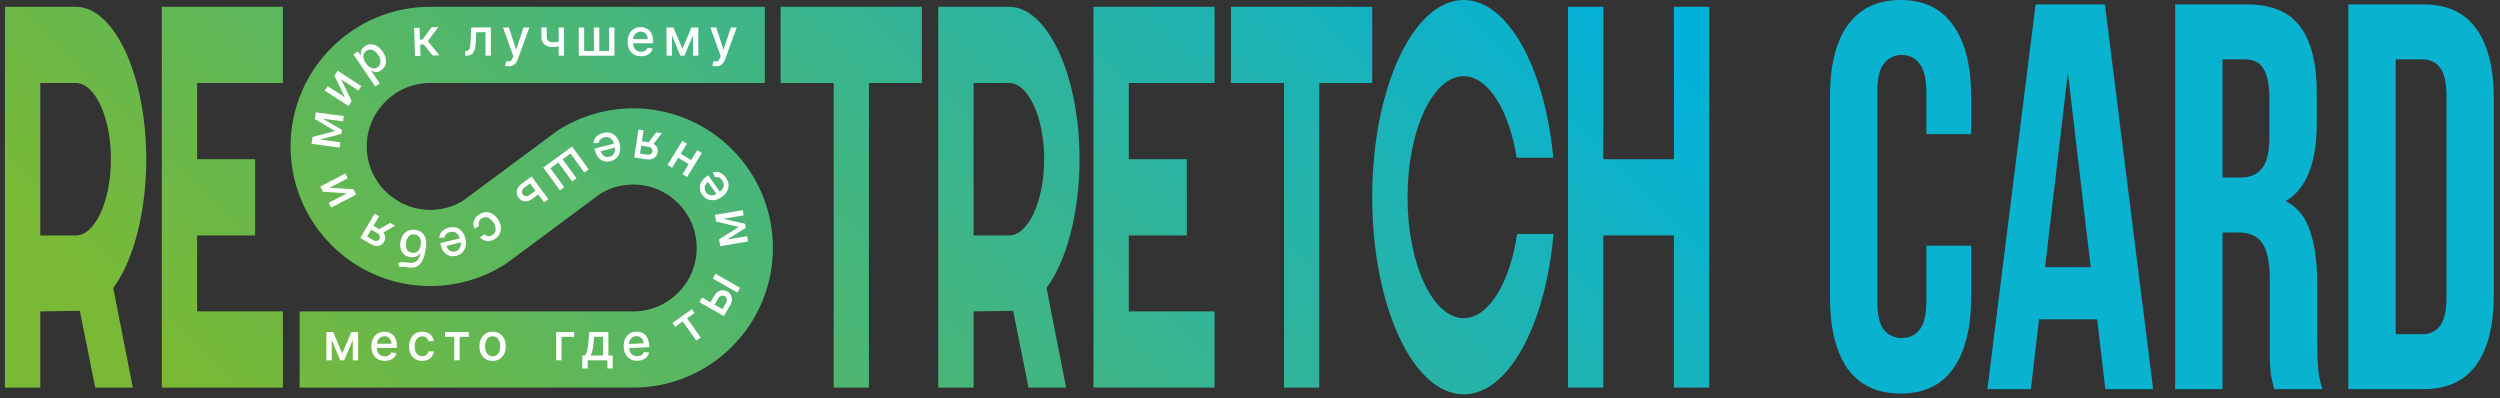
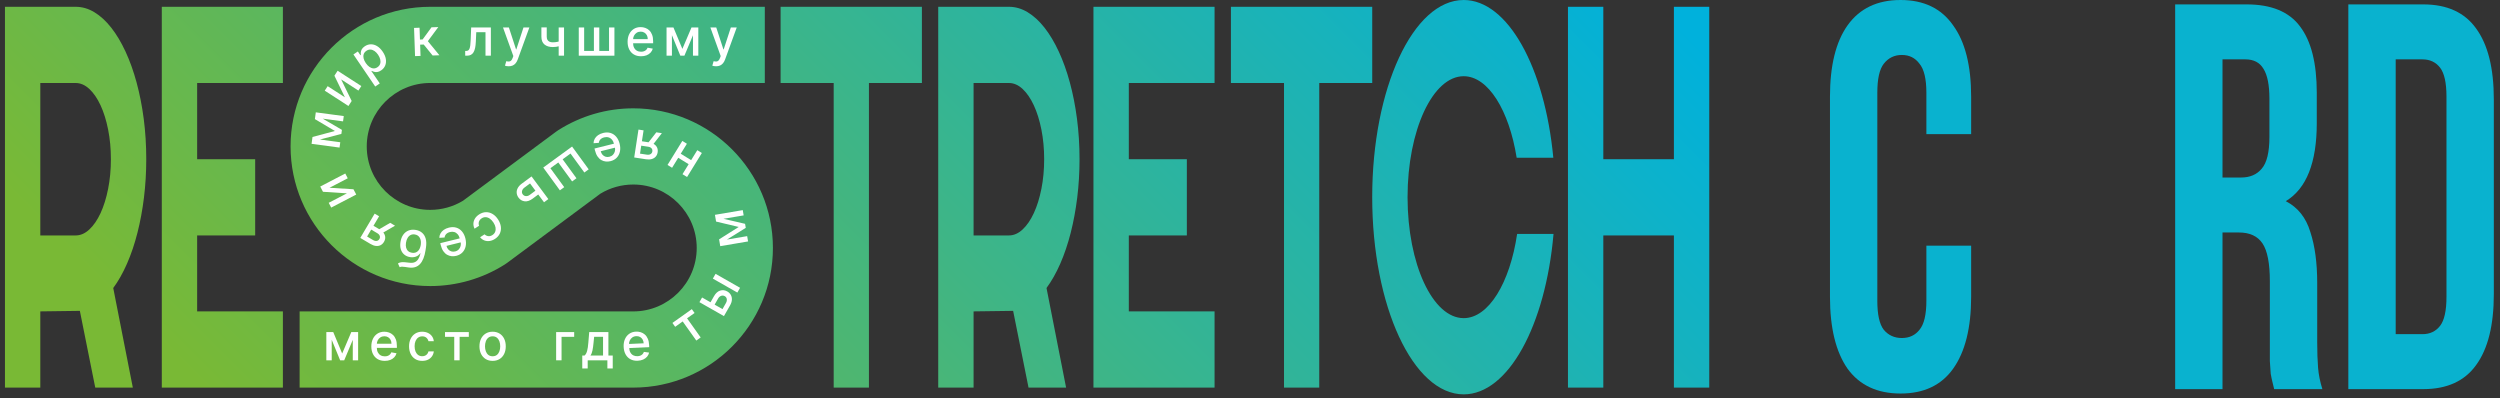
<svg xmlns="http://www.w3.org/2000/svg" width="314" height="50" viewBox="0 0 314 50" fill="none">
  <rect x="0" y="0" width="314" height="50" fill="#333333" stroke="none" />
  <path d="M0.623 0.853L0.623 48.683H5.063L5.063 39.11L10.03 39.043L11.964 48.683H16.683L14.223 36.175C14.863 35.308 15.44 34.285 15.956 33.106C16.472 31.928 16.908 30.638 17.263 29.237C17.62 27.837 17.893 26.358 18.084 24.801C18.274 23.245 18.37 21.644 18.37 19.998C18.37 18.242 18.264 16.551 18.053 14.928C17.841 13.306 17.542 11.782 17.155 10.358C16.769 8.936 16.304 7.641 15.763 6.473C15.221 5.305 14.623 4.305 13.968 3.471C13.313 2.637 12.609 1.993 11.856 1.537C11.103 1.081 10.319 0.853 9.504 0.853H0.623ZM5.063 10.425H9.504C10.113 10.425 10.685 10.676 11.222 11.176C11.758 11.676 12.227 12.36 12.63 13.228C13.032 14.094 13.349 15.111 13.581 16.279C13.813 17.447 13.929 18.686 13.929 19.998C13.929 21.311 13.813 22.549 13.581 23.717C13.349 24.884 13.032 25.902 12.63 26.769C12.227 27.636 11.758 28.32 11.222 28.82C10.685 29.321 10.113 29.571 9.504 29.571H5.063L5.063 10.425Z" fill="url(#paint0_linear_6253_3640)" />
  <path d="M117.841 0.853L117.841 48.683H122.282V39.11L127.249 39.043L129.183 48.683H133.902L131.442 36.175C132.081 35.308 132.659 34.285 133.175 33.106C133.69 31.928 134.126 30.638 134.482 29.237C134.838 27.837 135.111 26.358 135.302 24.801C135.493 23.245 135.589 21.644 135.589 19.998C135.589 18.242 135.482 16.551 135.271 14.928C135.06 13.306 134.761 11.782 134.373 10.358C133.987 8.936 133.523 7.641 132.981 6.473C132.44 5.305 131.842 4.305 131.187 3.471C130.531 2.637 129.827 1.993 129.074 1.537C128.322 1.081 127.537 0.853 126.723 0.853H117.841ZM122.282 10.425H126.723C127.331 10.425 127.904 10.676 128.44 11.176C128.976 11.676 129.446 12.36 129.848 13.228C130.251 14.094 130.567 15.111 130.8 16.279C131.032 17.447 131.147 18.686 131.147 19.998C131.147 21.311 131.032 22.549 130.8 23.717C130.567 24.884 130.251 25.902 129.848 26.769C129.446 27.636 128.976 28.32 128.44 28.82C127.904 29.321 127.331 29.571 126.723 29.571H122.282V10.425Z" fill="url(#paint1_linear_6253_3640)" />
  <path d="M98.043 0.853L98.043 10.425H104.711V48.683H109.137V10.425H115.79V0.853H98.043Z" fill="url(#paint2_linear_6253_3640)" />
  <path d="M20.321 0.853L20.321 48.683H35.531V39.11H24.761L24.761 29.571L32.05 29.571L32.05 19.998L24.761 19.998L24.761 10.425H35.531V0.853H20.321Z" fill="url(#paint3_linear_6253_3640)" />
  <path d="M137.338 0.853V48.683H152.548V39.11H141.779V29.571L149.067 29.571V19.998L141.779 19.998V10.425H152.548V0.853H137.338Z" fill="url(#paint4_linear_6253_3640)" />
  <path d="M154.604 0.853V10.425H161.272V48.683H165.697V10.425H172.351V0.853H154.604Z" fill="url(#paint5_linear_6253_3640)" />
  <path d="M210.242 0.853V19.998L201.376 19.998V0.853H196.936V48.683H201.376V29.571L210.242 29.571V48.683H214.683V0.853H210.242Z" fill="url(#paint6_linear_6253_3640)" />
  <path d="M54.032 0.853C44.361 0.853 36.495 8.72 36.495 18.391C36.495 28.062 44.361 35.929 54.032 35.929C57.36 35.929 60.599 34.992 63.401 33.219C63.501 33.156 63.599 33.089 63.694 33.019L75.394 24.337C76.638 23.577 78.068 23.176 79.539 23.176C83.933 23.176 87.508 26.751 87.508 31.144C87.508 35.538 83.933 39.113 79.539 39.113L37.632 39.113V48.683L79.539 48.683C89.209 48.683 97.078 40.815 97.078 31.144C97.078 21.474 89.209 13.606 79.539 13.606C76.212 13.606 72.973 14.543 70.13 16.342C70.033 16.404 69.937 16.47 69.845 16.539L58.151 25.215C56.913 25.965 55.493 26.359 54.032 26.359C49.639 26.359 46.064 22.785 46.064 18.391C46.064 13.997 49.639 10.423 54.032 10.423L96.06 10.423V0.853L54.032 0.853Z" fill="url(#paint7_linear_6253_3640)" />
  <path d="M172.349 24.766C172.349 38.443 177.492 49.531 183.837 49.531C189.45 49.531 194.119 40.854 195.123 29.385H190.551C189.643 35.516 186.982 39.958 183.837 39.958C179.945 39.958 176.789 33.156 176.789 24.766C176.789 16.375 179.945 9.573 183.837 9.573C186.924 9.573 189.54 13.857 190.494 19.812H195.096C194.031 8.509 189.395 0 183.837 0C177.492 0 172.349 11.088 172.349 24.766Z" fill="url(#paint8_linear_6253_3640)" />
  <path d="M44.309 41.71H44.98V45.255H44.309V41.71ZM42.978 44.401L44.122 41.71H44.717L43.234 45.255H42.721L41.268 41.71H41.856L42.978 44.401ZM41.664 45.255H40.988V41.71H41.664V45.255Z" fill="white" />
  <path d="M48.326 45.326C47.977 45.326 47.676 45.251 47.425 45.102C47.173 44.951 46.98 44.74 46.844 44.467C46.708 44.193 46.639 43.874 46.639 43.506C46.639 43.143 46.708 42.822 46.844 42.546C46.98 42.269 47.17 42.053 47.416 41.897C47.661 41.742 47.949 41.664 48.277 41.664C48.477 41.664 48.672 41.697 48.859 41.764C49.047 41.83 49.215 41.934 49.364 42.075C49.514 42.217 49.631 42.4 49.718 42.626C49.804 42.851 49.847 43.124 49.847 43.446V43.69H47.029V43.173H49.17C49.17 42.992 49.134 42.831 49.06 42.69C48.986 42.549 48.883 42.438 48.75 42.356C48.617 42.275 48.461 42.234 48.282 42.234C48.088 42.234 47.919 42.281 47.776 42.376C47.632 42.471 47.521 42.594 47.444 42.745C47.366 42.897 47.327 43.061 47.327 43.238V43.642C47.327 43.879 47.369 44.08 47.453 44.246C47.537 44.412 47.654 44.539 47.805 44.626C47.956 44.713 48.131 44.756 48.333 44.756C48.464 44.756 48.583 44.738 48.691 44.7C48.798 44.662 48.892 44.605 48.97 44.53C49.049 44.455 49.108 44.362 49.15 44.251L49.803 44.369C49.751 44.561 49.657 44.729 49.522 44.873C49.388 45.017 49.219 45.128 49.017 45.208C48.815 45.286 48.585 45.326 48.326 45.326Z" fill="white" />
  <path d="M53.03 45.326C52.687 45.326 52.392 45.249 52.145 45.092C51.898 44.936 51.708 44.72 51.576 44.445C51.444 44.17 51.378 43.854 51.378 43.499C51.378 43.139 51.445 42.821 51.581 42.545C51.716 42.269 51.907 42.053 52.153 41.897C52.399 41.742 52.689 41.664 53.023 41.664C53.292 41.664 53.532 41.714 53.743 41.813C53.953 41.912 54.124 42.051 54.254 42.23C54.384 42.408 54.461 42.617 54.486 42.855H53.815C53.777 42.689 53.693 42.546 53.562 42.426C53.43 42.306 53.254 42.246 53.034 42.246C52.842 42.246 52.674 42.296 52.53 42.397C52.387 42.498 52.275 42.641 52.194 42.826C52.114 43.011 52.075 43.23 52.075 43.483C52.075 43.741 52.114 43.964 52.192 44.152C52.271 44.339 52.382 44.485 52.526 44.588C52.67 44.691 52.839 44.742 53.034 44.742C53.165 44.742 53.284 44.718 53.391 44.67C53.498 44.621 53.588 44.552 53.661 44.461C53.734 44.37 53.785 44.261 53.815 44.133H54.486C54.461 44.363 54.386 44.568 54.262 44.747C54.138 44.927 53.971 45.068 53.763 45.172C53.554 45.275 53.31 45.326 53.03 45.326Z" fill="white" />
  <path d="M55.893 42.306V41.71H58.883V42.306H57.727V45.255H57.053V42.306H55.893Z" fill="white" />
  <path d="M61.874 44.747C62.09 44.747 62.268 44.69 62.41 44.577C62.551 44.463 62.656 44.311 62.725 44.121C62.793 43.933 62.828 43.724 62.828 43.497C62.828 43.27 62.793 43.062 62.725 42.872C62.656 42.682 62.551 42.53 62.41 42.414C62.268 42.299 62.09 42.241 61.874 42.241C61.658 42.241 61.478 42.299 61.336 42.414C61.193 42.53 61.088 42.682 61.02 42.872C60.951 43.062 60.917 43.27 60.917 43.497C60.917 43.724 60.951 43.933 61.02 44.121C61.088 44.311 61.193 44.463 61.336 44.577C61.478 44.69 61.658 44.747 61.874 44.747ZM61.872 45.326C61.54 45.326 61.25 45.25 61.002 45.098C60.754 44.946 60.562 44.733 60.425 44.459C60.288 44.185 60.22 43.865 60.22 43.499C60.22 43.131 60.288 42.809 60.425 42.534C60.562 42.259 60.754 42.045 61.002 41.893C61.25 41.741 61.54 41.664 61.872 41.664C62.204 41.664 62.494 41.741 62.742 41.893C62.99 42.045 63.182 42.259 63.319 42.534C63.456 42.809 63.524 43.131 63.524 43.499C63.524 43.865 63.456 44.185 63.319 44.459C63.182 44.733 62.99 44.946 62.742 45.098C62.494 45.25 62.204 45.326 61.872 45.326Z" fill="white" />
  <path d="M72.117 41.71V42.306H70.531V45.255H69.851V41.71H72.117Z" fill="white" />
  <path d="M74.159 44.657H75.742V42.301H74.625L74.551 43.032C74.516 43.405 74.472 43.727 74.418 44C74.363 44.273 74.277 44.492 74.159 44.657ZM73.132 46.276V44.657H73.421C73.495 44.589 73.557 44.508 73.609 44.415C73.66 44.321 73.704 44.209 73.74 44.08C73.777 43.951 73.806 43.799 73.832 43.626C73.856 43.453 73.877 43.255 73.896 43.032L74.006 41.71H76.416V44.657H76.96V46.276H76.287V45.254H73.815V46.276H73.132Z" fill="white" />
  <path d="M80.097 45.308C79.748 45.323 79.445 45.263 79.186 45.123C78.928 44.985 78.725 44.782 78.577 44.515C78.429 44.249 78.347 43.932 78.33 43.564C78.314 43.201 78.368 42.879 78.492 42.596C78.615 42.314 78.796 42.089 79.035 41.923C79.273 41.757 79.556 41.666 79.885 41.652C80.085 41.643 80.28 41.667 80.471 41.725C80.661 41.783 80.834 41.879 80.989 42.014C81.145 42.149 81.27 42.326 81.366 42.548C81.462 42.769 81.518 43.04 81.532 43.362L81.543 43.606L78.728 43.731L78.705 43.215L80.844 43.119C80.836 42.938 80.792 42.779 80.712 42.642C80.632 42.505 80.524 42.398 80.388 42.322C80.251 42.247 80.094 42.213 79.915 42.221C79.722 42.23 79.555 42.285 79.415 42.385C79.276 42.486 79.171 42.614 79.1 42.769C79.029 42.924 78.998 43.09 79.006 43.266L79.024 43.67C79.034 43.906 79.085 44.106 79.176 44.268C79.267 44.43 79.39 44.552 79.544 44.632C79.699 44.712 79.876 44.748 80.078 44.738C80.209 44.732 80.327 44.709 80.433 44.666C80.538 44.624 80.629 44.563 80.704 44.484C80.779 44.405 80.835 44.309 80.872 44.197L81.529 44.286C81.486 44.48 81.399 44.652 81.272 44.802C81.144 44.951 80.98 45.07 80.782 45.159C80.583 45.247 80.355 45.297 80.097 45.308Z" fill="white" />
  <path d="M84.802 41.046L84.457 40.561L86.893 38.827L87.238 39.312L86.296 39.982L88.006 42.385L87.457 42.775L85.747 40.373L84.802 41.046Z" fill="white" />
  <path d="M92.612 36.747L89.533 34.993L89.874 34.394L92.954 36.148L92.612 36.747ZM89.163 38.103L89.673 37.209C89.887 36.831 90.146 36.594 90.45 36.498C90.752 36.401 91.051 36.437 91.347 36.606C91.539 36.715 91.686 36.86 91.789 37.038C91.89 37.217 91.936 37.418 91.925 37.644C91.914 37.87 91.837 38.109 91.694 38.36L90.927 39.705L87.848 37.951L88.182 37.363L90.745 38.823L91.176 38.065C91.275 37.892 91.31 37.725 91.283 37.563C91.257 37.4 91.173 37.279 91.032 37.199C90.884 37.115 90.731 37.101 90.574 37.158C90.416 37.216 90.288 37.331 90.19 37.503L89.681 38.397L89.163 38.103Z" fill="white" />
  <path d="M90.35 30.251L93.845 29.659L93.958 30.325L90.463 30.918L90.35 30.251ZM92.783 28.507L89.939 27.828L89.84 27.241L93.582 28.112L93.668 28.617L90.416 30.642L90.318 30.062L92.783 28.507ZM93.403 27.052L89.908 27.644L89.796 26.982L93.291 26.39L93.403 27.052Z" fill="white" />
-   <path d="M91.165 22.307C91.367 22.591 91.48 22.88 91.504 23.172C91.528 23.463 91.467 23.744 91.324 24.014C91.181 24.283 90.959 24.524 90.659 24.737C90.364 24.948 90.063 25.078 89.759 25.127C89.454 25.177 89.168 25.147 88.899 25.037C88.629 24.927 88.4 24.738 88.209 24.47C88.093 24.307 88.008 24.13 87.953 23.938C87.898 23.747 87.884 23.549 87.913 23.346C87.942 23.143 88.024 22.94 88.157 22.739C88.291 22.539 88.489 22.345 88.751 22.159L88.95 22.017L90.584 24.312L90.163 24.612L88.921 22.867C88.773 22.973 88.663 23.096 88.591 23.238C88.519 23.379 88.489 23.528 88.499 23.684C88.51 23.84 88.567 23.99 88.671 24.136C88.783 24.294 88.919 24.404 89.08 24.466C89.24 24.529 89.405 24.547 89.573 24.523C89.742 24.498 89.898 24.435 90.043 24.332L90.371 24.098C90.565 23.961 90.704 23.809 90.791 23.645C90.878 23.481 90.913 23.311 90.896 23.138C90.88 22.965 90.813 22.796 90.696 22.632C90.621 22.526 90.536 22.439 90.443 22.373C90.35 22.308 90.25 22.264 90.143 22.244C90.035 22.224 89.925 22.23 89.811 22.259L89.528 21.659C89.715 21.591 89.906 21.569 90.101 21.595C90.297 21.622 90.485 21.694 90.667 21.813C90.849 21.932 91.015 22.097 91.165 22.307Z" fill="white" />
  <path d="M85.72 21.878L87.58 18.861L88.155 19.215L86.296 22.232L85.72 21.878ZM85.025 19.717L85.339 19.208L86.972 20.216L86.659 20.724L85.025 19.717ZM83.84 20.719L85.7 17.701L86.274 18.055L84.414 21.072L83.84 20.719Z" fill="white" />
  <path d="M83.132 16.725L81.873 18.344L81.176 18.237L82.434 16.619L83.132 16.725ZM80.833 16.373L80.386 19.295L81.225 19.423C81.424 19.454 81.587 19.431 81.712 19.356C81.837 19.28 81.911 19.167 81.934 19.016C81.957 18.867 81.924 18.739 81.835 18.633C81.747 18.527 81.609 18.46 81.424 18.431L80.34 18.265L80.425 17.713L81.508 17.88C81.767 17.919 81.984 17.996 82.158 18.111C82.333 18.226 82.458 18.37 82.535 18.543C82.612 18.717 82.634 18.912 82.601 19.128C82.567 19.348 82.486 19.53 82.357 19.675C82.228 19.819 82.06 19.921 81.851 19.979C81.642 20.037 81.403 20.046 81.136 20.005L79.656 19.778L80.192 16.275L80.833 16.373Z" fill="white" />
  <path d="M75.749 16.7C76.088 16.616 76.398 16.616 76.679 16.7C76.959 16.785 77.198 16.943 77.396 17.175C77.595 17.407 77.738 17.701 77.827 18.058C77.915 18.411 77.926 18.737 77.862 19.039C77.796 19.341 77.664 19.597 77.463 19.807C77.263 20.017 77.003 20.162 76.683 20.241C76.489 20.29 76.293 20.305 76.095 20.286C75.897 20.267 75.708 20.207 75.529 20.106C75.35 20.005 75.192 19.855 75.054 19.658C74.916 19.46 74.808 19.205 74.73 18.893L74.67 18.655L77.404 17.974L77.53 18.475L75.452 18.994C75.496 19.169 75.57 19.317 75.676 19.436C75.782 19.554 75.909 19.637 76.058 19.684C76.207 19.731 76.368 19.733 76.541 19.69C76.729 19.642 76.881 19.556 76.998 19.429C77.115 19.303 77.192 19.156 77.231 18.991C77.27 18.824 77.268 18.656 77.225 18.485L77.127 18.093C77.07 17.863 76.98 17.677 76.859 17.537C76.737 17.396 76.592 17.301 76.425 17.254C76.258 17.205 76.077 17.206 75.881 17.255C75.754 17.286 75.643 17.333 75.548 17.396C75.453 17.459 75.376 17.537 75.318 17.628C75.26 17.72 75.224 17.825 75.211 17.943L74.549 17.987C74.553 17.788 74.603 17.602 74.699 17.43C74.794 17.258 74.931 17.109 75.108 16.983C75.285 16.857 75.499 16.763 75.749 16.7Z" fill="white" />
  <path d="M73.94 21.268L73.394 21.667L71.657 19.286L70.668 20.008L72.404 22.389L71.858 22.787L70.121 20.406L69.132 21.128L70.867 23.509L70.321 23.907L68.233 21.044L71.852 18.405L73.94 21.268Z" fill="white" />
  <path d="M67.73 24.335L66.903 24.949C66.555 25.207 66.223 25.32 65.907 25.286C65.591 25.252 65.331 25.099 65.129 24.826C64.997 24.648 64.92 24.457 64.899 24.252C64.877 24.048 64.917 23.845 65.018 23.643C65.119 23.44 65.285 23.253 65.517 23.08L66.761 22.159L68.873 25.005L68.33 25.407L66.573 23.04L65.872 23.559C65.713 23.677 65.613 23.815 65.572 23.975C65.532 24.135 65.559 24.279 65.656 24.409C65.757 24.546 65.892 24.62 66.059 24.631C66.226 24.642 66.389 24.589 66.549 24.471L67.375 23.857L67.73 24.335Z" fill="white" />
  <path d="M60.182 26.93C60.469 26.745 60.76 26.65 61.053 26.648C61.344 26.645 61.62 26.724 61.881 26.884C62.142 27.043 62.368 27.272 62.561 27.571C62.756 27.873 62.871 28.177 62.908 28.483C62.944 28.788 62.9 29.073 62.777 29.337C62.655 29.6 62.453 29.823 62.173 30.004C61.947 30.15 61.718 30.239 61.487 30.269C61.256 30.3 61.038 30.276 60.832 30.196C60.626 30.117 60.448 29.984 60.298 29.797L60.862 29.433C60.983 29.552 61.132 29.627 61.307 29.657C61.483 29.686 61.663 29.641 61.848 29.522C62.01 29.418 62.123 29.284 62.189 29.122C62.256 28.959 62.272 28.778 62.239 28.579C62.206 28.379 62.121 28.174 61.984 27.962C61.843 27.745 61.69 27.579 61.522 27.464C61.355 27.348 61.182 27.286 61.006 27.278C60.829 27.269 60.658 27.318 60.494 27.424C60.385 27.495 60.298 27.579 60.234 27.678C60.17 27.777 60.133 27.884 60.12 28C60.108 28.116 60.125 28.235 60.169 28.358L59.605 28.723C59.501 28.516 59.453 28.304 59.46 28.085C59.467 27.866 59.531 27.657 59.65 27.458C59.769 27.258 59.947 27.082 60.182 26.93Z" fill="white" />
  <path d="M56.382 28.589C56.721 28.506 57.03 28.506 57.311 28.592C57.59 28.677 57.829 28.836 58.027 29.069C58.225 29.301 58.367 29.596 58.456 29.953C58.542 30.306 58.553 30.633 58.487 30.934C58.421 31.235 58.288 31.49 58.086 31.7C57.885 31.91 57.625 32.054 57.305 32.133C57.111 32.181 56.915 32.196 56.717 32.176C56.519 32.157 56.331 32.096 56.152 31.994C55.973 31.893 55.815 31.743 55.677 31.545C55.54 31.347 55.432 31.091 55.355 30.779L55.297 30.542L58.032 29.867L58.156 30.369L56.077 30.881C56.121 31.058 56.195 31.206 56.3 31.325C56.406 31.444 56.532 31.527 56.681 31.574C56.831 31.621 56.991 31.623 57.165 31.581C57.353 31.535 57.505 31.448 57.622 31.322C57.739 31.195 57.817 31.049 57.857 30.884C57.895 30.718 57.894 30.549 57.852 30.377L57.755 29.986C57.698 29.756 57.609 29.57 57.488 29.429C57.367 29.288 57.223 29.192 57.056 29.144C56.889 29.096 56.707 29.096 56.511 29.144C56.385 29.176 56.273 29.222 56.178 29.285C56.082 29.347 56.005 29.424 55.947 29.516C55.889 29.608 55.853 29.713 55.839 29.831L55.177 29.872C55.182 29.673 55.233 29.488 55.329 29.316C55.425 29.144 55.562 28.995 55.739 28.87C55.917 28.745 56.131 28.651 56.382 28.589Z" fill="white" />
  <path d="M52.093 29.446C51.903 29.417 51.731 29.44 51.579 29.516C51.427 29.591 51.299 29.712 51.198 29.88C51.096 30.046 51.027 30.25 50.99 30.492C50.955 30.729 50.961 30.936 51.01 31.113C51.06 31.291 51.147 31.433 51.272 31.542C51.397 31.651 51.556 31.72 51.749 31.749C51.892 31.77 52.023 31.765 52.144 31.733C52.264 31.701 52.371 31.642 52.466 31.559C52.559 31.475 52.639 31.368 52.703 31.237C52.767 31.106 52.815 30.951 52.846 30.775C52.9 30.412 52.861 30.111 52.727 29.872C52.593 29.632 52.382 29.49 52.093 29.446ZM50.201 33.565L49.983 33.09C50.103 33.011 50.233 32.961 50.372 32.941C50.511 32.921 50.668 32.919 50.843 32.935C51.018 32.952 51.217 32.973 51.442 33C51.696 33.031 51.912 33.008 52.09 32.931C52.268 32.855 52.416 32.725 52.533 32.542C52.65 32.357 52.745 32.12 52.816 31.827L52.773 31.82C52.626 32.021 52.442 32.16 52.222 32.237C52.003 32.313 51.766 32.333 51.512 32.294C51.229 32.251 50.988 32.148 50.787 31.985C50.586 31.822 50.441 31.607 50.351 31.339C50.263 31.071 50.245 30.758 50.3 30.398C50.355 30.035 50.469 29.731 50.643 29.487C50.816 29.243 51.034 29.067 51.297 28.96C51.56 28.852 51.855 28.824 52.182 28.874C52.509 28.923 52.782 29.041 53.002 29.226C53.223 29.412 53.377 29.66 53.466 29.972C53.554 30.285 53.565 30.655 53.501 31.084L53.448 31.431C53.326 32.232 53.091 32.813 52.744 33.175C52.396 33.536 51.937 33.678 51.367 33.602C51.182 33.579 51.018 33.555 50.873 33.53C50.73 33.506 50.602 33.494 50.49 33.494C50.38 33.493 50.283 33.517 50.201 33.565Z" fill="white" />
  <path d="M49.616 28.348L47.844 29.38L47.237 29.02L49.009 27.989L49.616 28.348ZM47.615 27.163L46.109 29.707L46.839 30.14C47.013 30.242 47.172 30.282 47.317 30.259C47.461 30.235 47.572 30.157 47.65 30.026C47.726 29.897 47.743 29.766 47.7 29.635C47.657 29.503 47.556 29.389 47.394 29.293L46.451 28.735L46.736 28.255L47.679 28.813C47.904 28.946 48.076 29.099 48.195 29.27C48.314 29.441 48.377 29.622 48.384 29.812C48.39 30.002 48.338 30.191 48.227 30.379C48.113 30.571 47.97 30.709 47.796 30.796C47.623 30.882 47.428 30.912 47.213 30.889C46.997 30.865 46.773 30.784 46.54 30.646L45.251 29.883L47.056 26.834L47.615 27.163Z" fill="white" />
  <path d="M43.573 24.283L40.565 24.088L40.222 23.429L43.366 21.792L43.678 22.392L41.39 23.583L44.396 23.771L44.743 24.436L41.599 26.073L41.286 25.473L43.573 24.283Z" fill="white" />
  <path d="M43.088 15.245L39.575 14.774L39.664 14.109L43.177 14.579L43.088 15.245ZM42.065 16.451L39.55 14.96L39.63 14.37L42.945 16.31L42.877 16.818L39.172 17.788L39.25 17.206L42.065 16.451ZM39.224 17.395L42.737 17.866L42.647 18.536L39.134 18.065L39.224 17.395Z" fill="white" />
  <path d="M43.319 12.22L42.002 9.509L42.405 8.885L45.383 10.809L45.016 11.377L42.849 9.976L44.171 12.683L43.764 13.312L40.788 11.389L41.155 10.822L43.319 12.22Z" fill="white" />
  <path d="M45.945 7.925C46.085 8.13 46.238 8.291 46.403 8.405C46.568 8.52 46.737 8.582 46.91 8.592C47.082 8.602 47.25 8.551 47.414 8.44C47.584 8.324 47.696 8.181 47.749 8.012C47.801 7.843 47.804 7.661 47.757 7.464C47.709 7.267 47.619 7.071 47.486 6.875C47.355 6.682 47.207 6.528 47.045 6.414C46.882 6.299 46.713 6.236 46.537 6.226C46.362 6.215 46.188 6.268 46.016 6.385C45.851 6.498 45.74 6.635 45.684 6.798C45.629 6.96 45.623 7.138 45.669 7.33C45.714 7.523 45.806 7.721 45.945 7.925ZM47.13 10.868L44.389 6.84L44.946 6.461L45.269 6.936L45.316 6.903C45.308 6.819 45.307 6.717 45.316 6.594C45.324 6.472 45.362 6.342 45.431 6.206C45.501 6.071 45.627 5.941 45.808 5.817C46.045 5.657 46.297 5.572 46.564 5.565C46.831 5.559 47.094 5.632 47.353 5.784C47.613 5.938 47.851 6.172 48.066 6.489C48.282 6.805 48.413 7.113 48.462 7.411C48.509 7.708 48.483 7.98 48.381 8.227C48.279 8.474 48.11 8.678 47.873 8.839C47.695 8.961 47.53 9.029 47.376 9.046C47.224 9.063 47.088 9.053 46.97 9.016C46.851 8.979 46.754 8.941 46.677 8.902L46.643 8.925L47.701 10.48L47.13 10.868Z" fill="white" />
  <path d="M52.13 7.048L52.005 3.506L52.695 3.481L52.747 4.967L53.079 4.956L54.196 3.429L55.05 3.399L53.738 5.17L55.19 6.941L54.334 6.971L53.217 5.592L52.77 5.608L52.819 7.024L52.13 7.048Z" fill="white" />
  <path d="M58.43 6.995L58.428 6.398H58.555C58.653 6.398 58.735 6.376 58.803 6.334C58.869 6.292 58.924 6.22 58.967 6.118C59.01 6.017 59.043 5.876 59.067 5.697C59.09 5.518 59.106 5.292 59.117 5.02L59.179 3.45L61.653 3.45V6.995L60.978 6.995V4.046H59.819L59.763 5.251C59.75 5.543 59.72 5.798 59.675 6.017C59.629 6.235 59.563 6.417 59.477 6.563C59.391 6.708 59.281 6.816 59.145 6.888C59.01 6.959 58.846 6.995 58.651 6.995H58.43Z" fill="white" />
  <path d="M63.894 8.324C63.79 8.324 63.696 8.316 63.612 8.301C63.527 8.284 63.464 8.267 63.423 8.248L63.589 7.683C63.715 7.717 63.828 7.732 63.926 7.727C64.024 7.723 64.112 7.685 64.188 7.616C64.264 7.547 64.331 7.434 64.389 7.277L64.475 7.041L63.178 3.451H63.916L64.814 6.202H64.851L65.749 3.451L66.489 3.451L65.029 7.468C64.961 7.653 64.875 7.81 64.771 7.938C64.666 8.066 64.541 8.163 64.397 8.228C64.252 8.292 64.084 8.324 63.894 8.324Z" fill="white" />
  <path d="M70.844 6.995L70.17 6.995V3.45H70.844V6.995ZM70.55 5.096V5.691C70.445 5.734 70.332 5.772 70.214 5.805C70.095 5.838 69.971 5.864 69.84 5.883C69.709 5.901 69.573 5.91 69.432 5.91C68.993 5.91 68.645 5.803 68.386 5.588C68.128 5.374 67.999 5.045 67.999 4.602V3.443H68.67V4.602C68.67 4.77 68.701 4.906 68.762 5.011C68.824 5.115 68.912 5.192 69.026 5.242C69.139 5.29 69.275 5.315 69.432 5.315C69.64 5.315 69.831 5.295 70.008 5.256C70.184 5.217 70.365 5.164 70.55 5.096Z" fill="white" />
  <path d="M72.693 3.45H73.369V6.398H74.594V3.45H75.27V6.398L76.495 6.398V3.45L77.172 3.45V6.995L72.693 6.995V3.45Z" fill="white" />
  <path d="M80.513 7.066C80.163 7.066 79.863 6.991 79.612 6.842C79.36 6.691 79.166 6.48 79.03 6.207C78.894 5.934 78.826 5.614 78.826 5.246C78.826 4.883 78.894 4.563 79.03 4.286C79.166 4.009 79.357 3.793 79.602 3.637C79.848 3.482 80.135 3.404 80.464 3.404C80.664 3.404 80.858 3.438 81.046 3.504C81.234 3.57 81.402 3.674 81.551 3.815C81.7 3.957 81.818 4.14 81.904 4.366C81.99 4.591 82.033 4.864 82.033 5.186V5.43H79.215V4.914H81.357C81.357 4.732 81.32 4.571 81.246 4.43C81.173 4.289 81.069 4.179 80.936 4.097C80.803 4.015 80.647 3.974 80.469 3.974C80.275 3.974 80.106 4.022 79.963 4.116C79.819 4.211 79.708 4.334 79.63 4.486C79.553 4.637 79.513 4.801 79.513 4.978V5.382C79.513 5.619 79.556 5.82 79.639 5.987C79.723 6.153 79.84 6.28 79.991 6.366C80.142 6.453 80.318 6.497 80.52 6.497C80.65 6.497 80.769 6.478 80.877 6.44C80.985 6.402 81.078 6.345 81.156 6.27C81.235 6.195 81.295 6.102 81.337 5.992L81.99 6.109C81.938 6.301 81.844 6.469 81.709 6.613C81.575 6.757 81.406 6.869 81.204 6.948C81.002 7.027 80.772 7.066 80.513 7.066Z" fill="white" />
  <path d="M87.037 3.45H87.709V6.995H87.037V3.45ZM85.707 6.141L86.851 3.45H87.446L85.963 6.995H85.45L83.997 3.45H84.585L85.707 6.141ZM84.394 6.995H83.718V3.45H84.394V6.995Z" fill="white" />
  <path d="M89.938 8.324C89.835 8.324 89.741 8.316 89.656 8.301C89.572 8.284 89.509 8.267 89.467 8.248L89.633 7.683C89.759 7.717 89.872 7.732 89.97 7.727C90.068 7.723 90.156 7.685 90.232 7.616C90.308 7.547 90.376 7.434 90.434 7.277L90.519 7.041L89.223 3.451H89.961L90.859 6.202H90.896L91.793 3.451L92.534 3.451L91.073 7.468C91.006 7.653 90.92 7.81 90.815 7.938C90.71 8.066 90.585 8.163 90.441 8.228C90.296 8.292 90.128 8.324 89.938 8.324Z" fill="white" />
  <path d="M294.952 0.552H304.359C307.35 0.552 309.567 1.564 311.009 3.589C312.486 5.614 313.225 8.582 313.225 12.494V36.931C313.225 40.843 312.486 43.812 311.009 45.837C309.567 47.861 307.35 48.874 304.359 48.874H294.952V0.552ZM300.899 7.455V41.971H304.251C305.188 41.971 305.927 41.626 306.467 40.935C307.008 40.245 307.278 39.025 307.278 37.277V12.149C307.278 10.4 307.008 9.181 306.467 8.49C305.927 7.8 305.188 7.455 304.251 7.455H300.899Z" fill="#09B2CF" />
  <path d="M285.635 48.874C285.562 48.552 285.49 48.253 285.418 47.977C285.346 47.7 285.274 47.355 285.202 46.941C285.166 46.527 285.13 45.998 285.094 45.353C285.094 44.709 285.094 43.904 285.094 42.937V35.344C285.094 33.089 284.788 31.501 284.175 30.581C283.562 29.66 282.571 29.2 281.201 29.2H279.147V48.874H273.2V0.552H282.175C285.274 0.552 287.509 1.472 288.878 3.313C290.284 5.154 290.987 7.938 290.987 11.666V15.463C290.987 20.433 289.689 23.7 287.094 25.265C288.608 26.047 289.635 27.336 290.176 29.131C290.752 30.88 291.041 33.02 291.041 35.551V43.006C291.041 44.203 291.077 45.261 291.149 46.182C291.221 47.056 291.401 47.953 291.69 48.874H285.635ZM279.147 7.455V22.297H281.472C282.589 22.297 283.454 21.929 284.067 21.192C284.715 20.456 285.04 19.121 285.04 17.188V12.425C285.04 10.676 284.788 9.411 284.283 8.628C283.814 7.846 283.058 7.455 282.012 7.455H279.147Z" fill="#09B2CF" />
-   <path d="M270.43 48.874H264.429L263.402 40.107H256.104L255.077 48.874H249.616L255.671 0.552H264.375L270.43 48.874ZM256.861 33.549H262.591L259.726 9.112L256.861 33.549Z" fill="#09B2CF" />
  <path d="M247.576 30.857V37.277C247.576 41.189 246.819 44.203 245.306 46.32C243.828 48.391 241.629 49.427 238.71 49.427C235.791 49.427 233.574 48.391 232.06 46.32C230.583 44.203 229.844 41.189 229.844 37.277V12.15C229.844 8.238 230.583 5.246 232.06 3.175C233.574 1.058 235.791 0 238.71 0C241.629 0 243.828 1.058 245.306 3.175C246.819 5.246 247.576 8.238 247.576 12.15V16.844H241.954V11.666C241.954 9.918 241.665 8.698 241.089 8.008C240.548 7.271 239.809 6.903 238.872 6.903C237.935 6.903 237.178 7.271 236.602 8.008C236.061 8.698 235.791 9.918 235.791 11.666V37.76C235.791 39.509 236.061 40.729 236.602 41.419C237.178 42.109 237.935 42.455 238.872 42.455C239.809 42.455 240.548 42.109 241.089 41.419C241.665 40.729 241.954 39.509 241.954 37.76V30.857H247.576Z" fill="#09B2CF" />
  <defs>
    <linearGradient id="paint0_linear_6253_3640" x1="5.243" y1="28.178" x2="121.255" y2="-87.834" gradientUnits="userSpaceOnUse">
      <stop stop-color="#79B935" />
      <stop offset="0.995" stop-color="#00B1DC" />
      <stop offset="1" stop-color="#00B1DC" />
    </linearGradient>
    <linearGradient id="paint1_linear_6253_3640" x1="63.852" y1="86.788" x2="179.863" y2="-29.224" gradientUnits="userSpaceOnUse">
      <stop stop-color="#79B935" />
      <stop offset="0.995" stop-color="#00B1DC" />
      <stop offset="1" stop-color="#00B1DC" />
    </linearGradient>
    <linearGradient id="paint2_linear_6253_3640" x1="52.711" y1="75.646" x2="168.723" y2="-40.365" gradientUnits="userSpaceOnUse">
      <stop stop-color="#79B935" />
      <stop offset="0.995" stop-color="#00B1DC" />
      <stop offset="1" stop-color="#00B1DC" />
    </linearGradient>
    <linearGradient id="paint3_linear_6253_3640" x1="14.879" y1="37.814" x2="130.891" y2="-78.197" gradientUnits="userSpaceOnUse">
      <stop stop-color="#79B935" />
      <stop offset="0.995" stop-color="#00B1DC" />
      <stop offset="1" stop-color="#00B1DC" />
    </linearGradient>
    <linearGradient id="paint4_linear_6253_3640" x1="73.388" y1="96.323" x2="189.399" y2="-19.688" gradientUnits="userSpaceOnUse">
      <stop stop-color="#79B935" />
      <stop offset="0.995" stop-color="#00B1DC" />
      <stop offset="1" stop-color="#00B1DC" />
    </linearGradient>
    <linearGradient id="paint5_linear_6253_3640" x1="80.993" y1="103.925" x2="197.005" y2="-12.086" gradientUnits="userSpaceOnUse">
      <stop stop-color="#79B935" />
      <stop offset="0.995" stop-color="#00B1DC" />
      <stop offset="1" stop-color="#00B1DC" />
    </linearGradient>
    <linearGradient id="paint6_linear_6253_3640" x1="103.821" y1="126.757" x2="219.832" y2="10.745" gradientUnits="userSpaceOnUse">
      <stop stop-color="#79B935" />
      <stop offset="0.995" stop-color="#00B1DC" />
      <stop offset="1" stop-color="#00B1DC" />
    </linearGradient>
    <linearGradient id="paint7_linear_6253_3640" x1="34.309" y1="57.245" x2="150.32" y2="-58.767" gradientUnits="userSpaceOnUse">
      <stop stop-color="#79B935" />
      <stop offset="0.995" stop-color="#00B1DC" />
      <stop offset="1" stop-color="#00B1DC" />
    </linearGradient>
    <linearGradient id="paint8_linear_6253_3640" x1="92.835" y1="115.767" x2="208.846" y2="-0.244" gradientUnits="userSpaceOnUse">
      <stop stop-color="#79B935" />
      <stop offset="0.995" stop-color="#00B1DC" />
      <stop offset="1" stop-color="#00B1DC" />
    </linearGradient>
  </defs>
</svg>